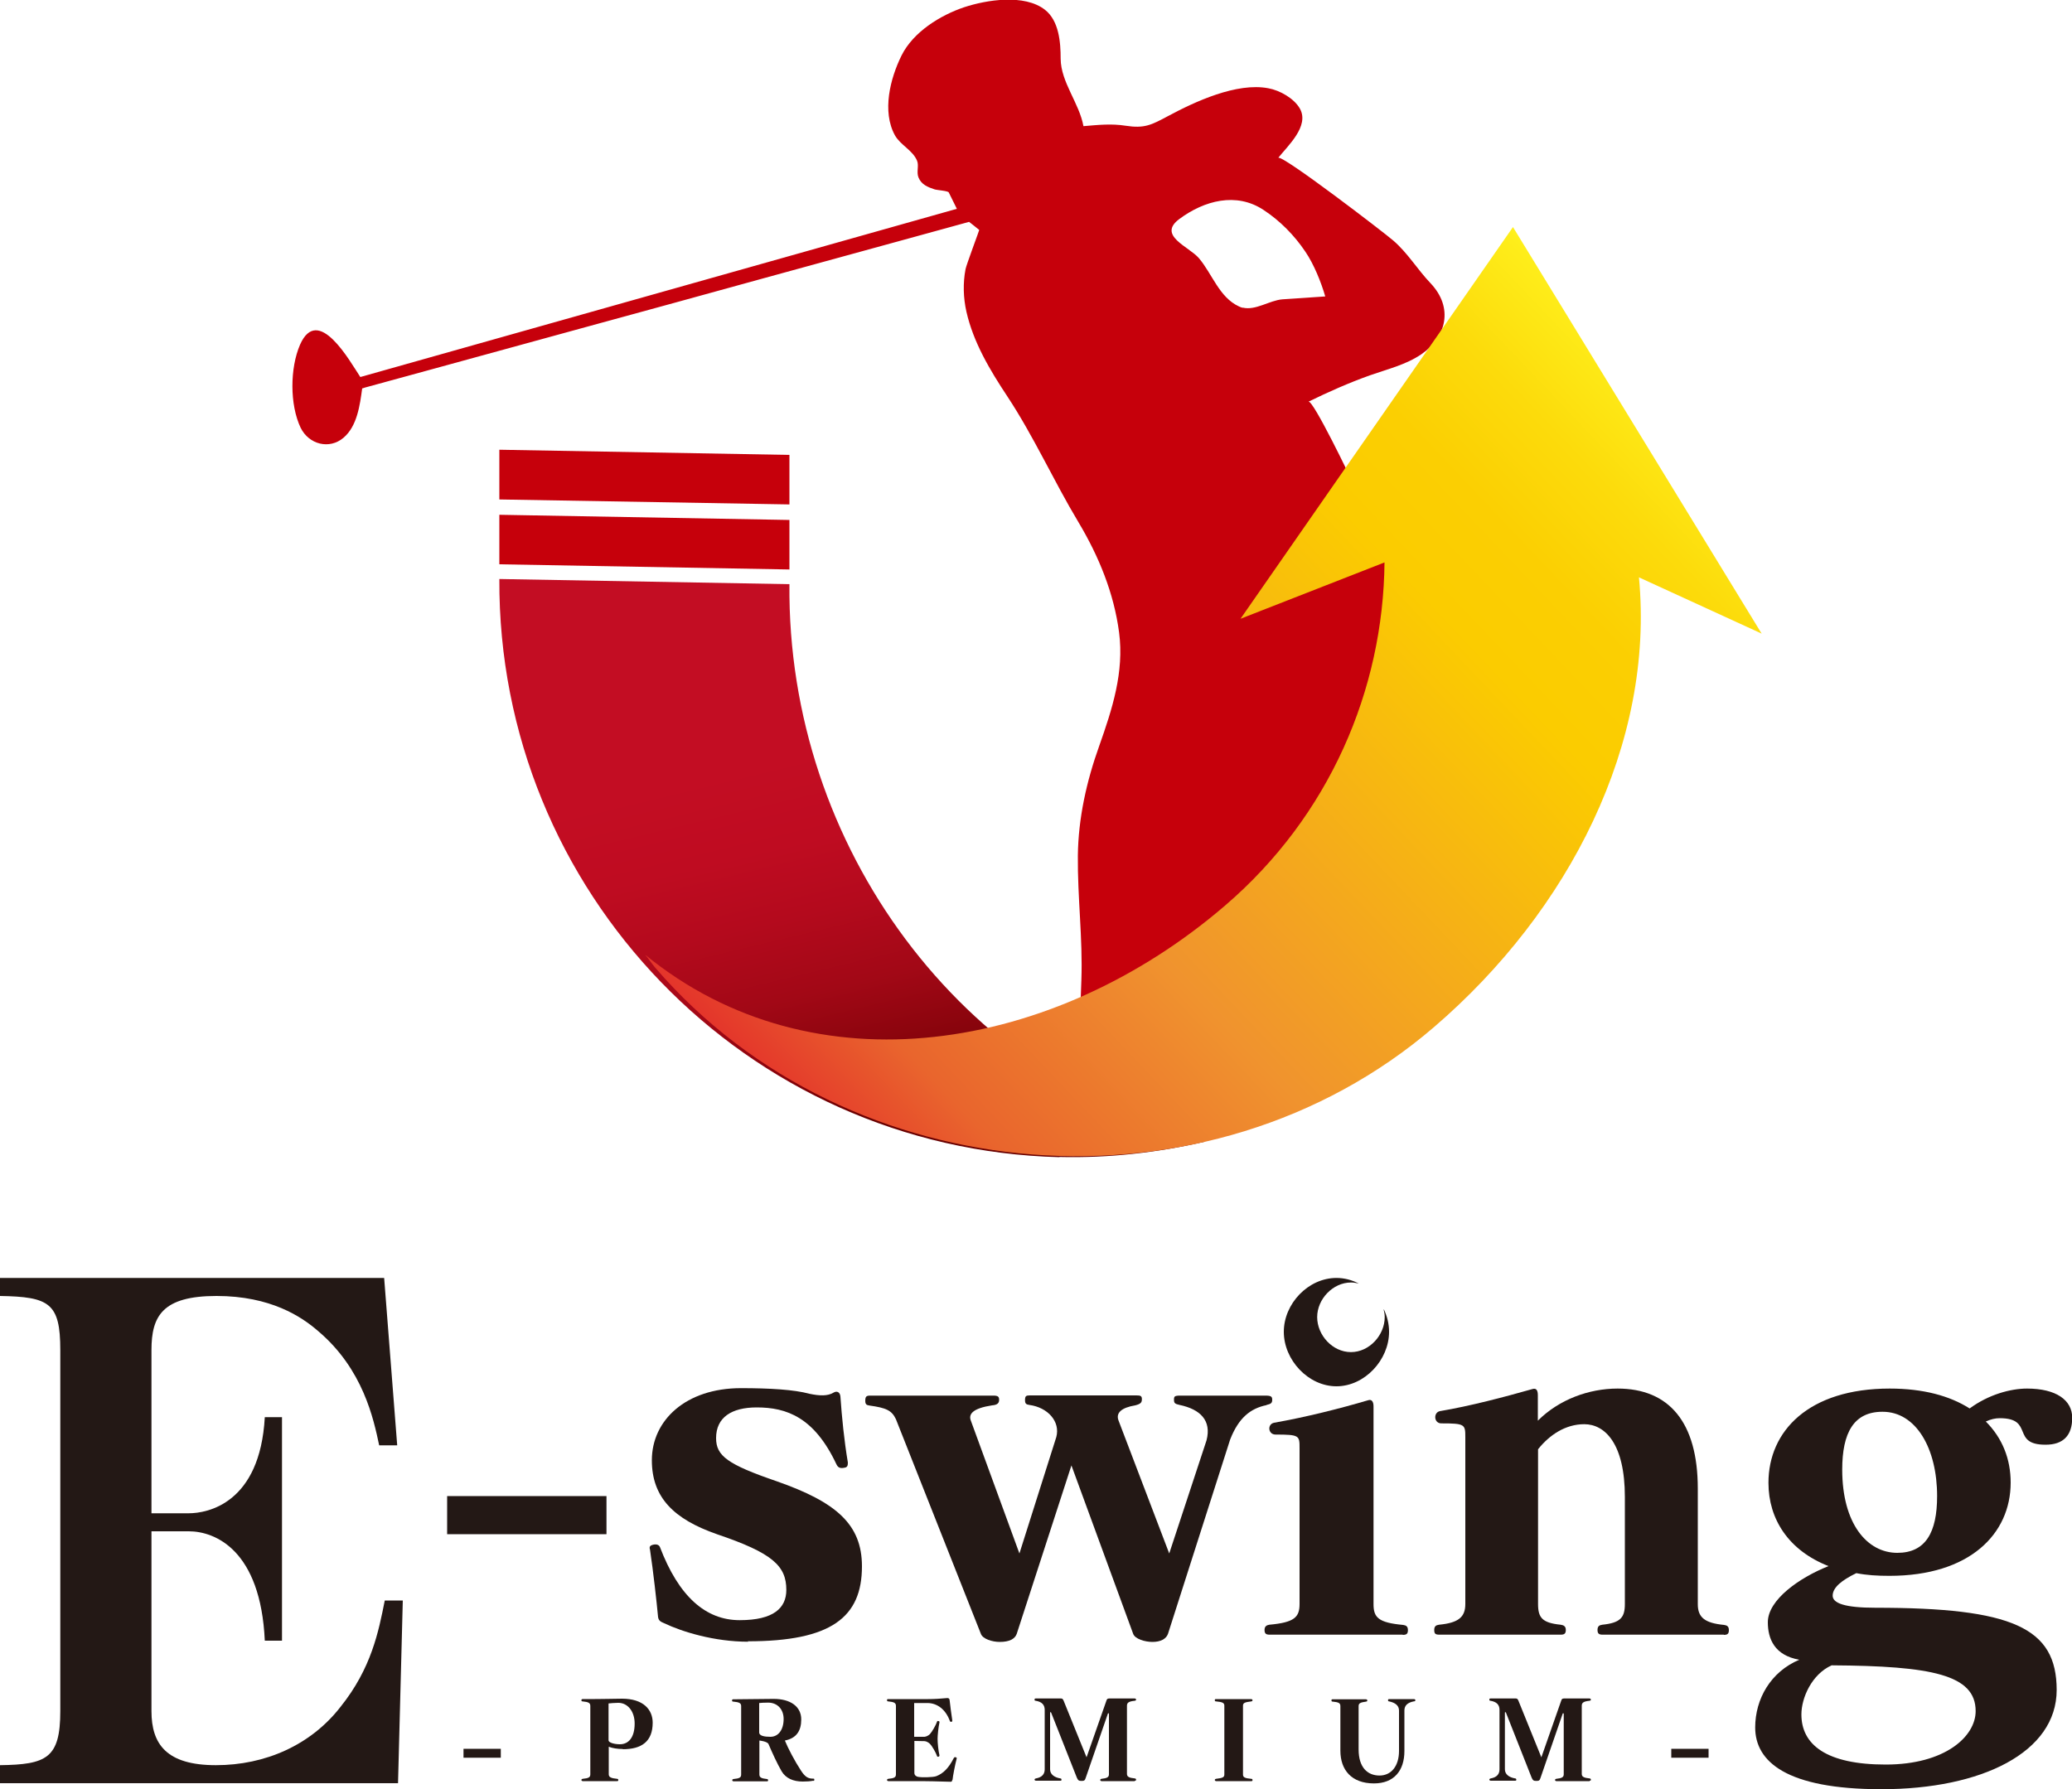
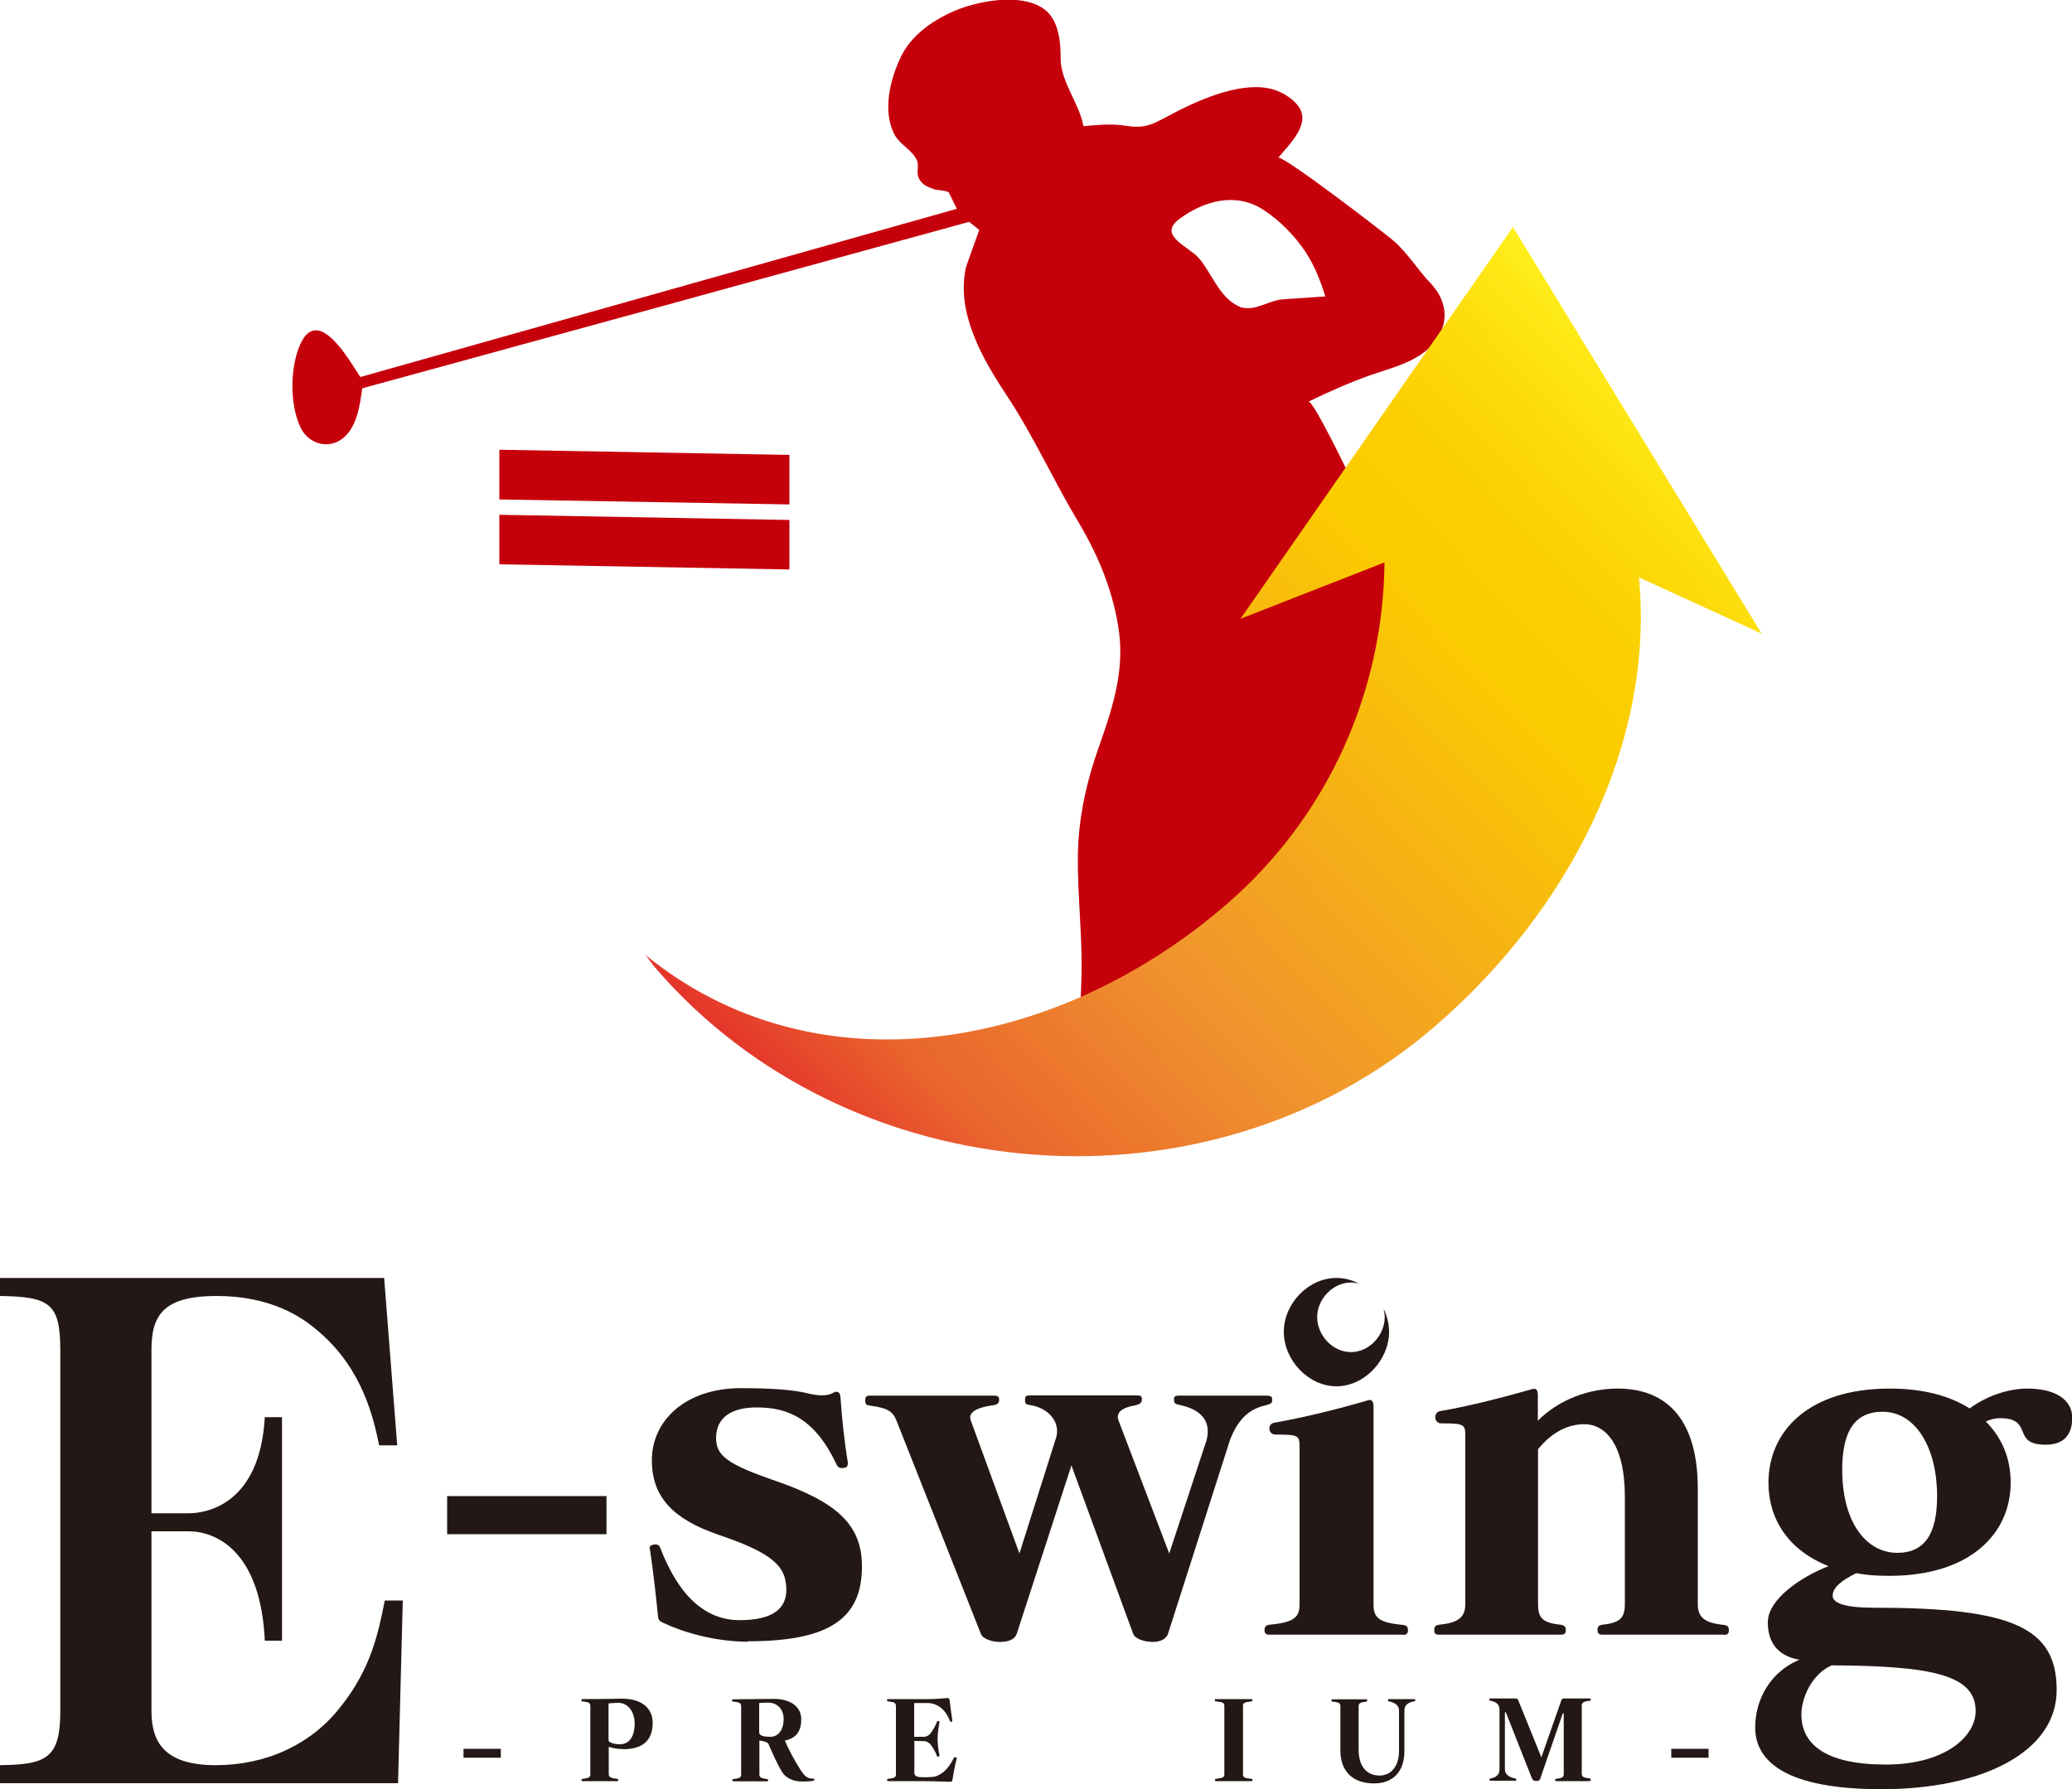
<svg xmlns="http://www.w3.org/2000/svg" id="_レイヤー_2" data-name="レイヤー 2" viewBox="0 0 100 86.37">
  <defs>
    <style>
      .cls-1 {
        fill: #231815;
      }

      .cls-1, .cls-2, .cls-3, .cls-4 {
        stroke-width: 0px;
      }

      .cls-2 {
        fill: url(#_名称未設定グラデーション_15);
      }

      .cls-3 {
        fill: #c6000b;
      }

      .cls-4 {
        fill: url(#_オレンジ_イエロー);
      }
    </style>
    <linearGradient id="_名称未設定グラデーション_15" data-name="名称未設定グラデーション 15" x1="-3975.98" y1="5572.85" x2="-3958.79" y2="5543.09" gradientTransform="translate(991.36 6804.07) rotate(136.48)" gradientUnits="userSpaceOnUse">
      <stop offset=".33" stop-color="#c30d23" />
      <stop offset=".45" stop-color="#bf0c21" />
      <stop offset=".55" stop-color="#b40a1d" />
      <stop offset=".66" stop-color="#a20816" />
      <stop offset=".76" stop-color="#88040c" />
      <stop offset=".85" stop-color="#680000" />
    </linearGradient>
    <linearGradient id="_オレンジ_イエロー" data-name="オレンジ、イエロー" x1="-4011.9" y1="5546.94" x2="-3957.23" y2="5546.94" gradientTransform="translate(991.36 6804.07) rotate(136.48)" gradientUnits="userSpaceOnUse">
      <stop offset="0" stop-color="#fff11d" />
      <stop offset=".01" stop-color="#feed1a" />
      <stop offset=".1" stop-color="#fcdb0b" />
      <stop offset=".19" stop-color="#fbcf02" />
      <stop offset=".28" stop-color="#fbcc00" />
      <stop offset=".67" stop-color="#f0932e" />
      <stop offset=".89" stop-color="#e9652d" />
      <stop offset="1" stop-color="#e4352b" />
    </linearGradient>
  </defs>
  <g id="_レイヤー_2-2" data-name="レイヤー 2">
    <g>
      <g>
        <path class="cls-3" d="M67.93,31.66c-.4-.45-.26-1.16-.35-1.71-.4-2.27-1.3-4.42-2.23-6.52-.16-.36-1.98-4.14-2.2-4.04.96-.47,1.95-.91,2.96-1.27.85-.3,1.74-.51,2.49-1.02,1.21-.83,1.56-2.25.44-3.43-.63-.66-1.11-1.47-1.8-2.06-.41-.36-5.39-4.18-5.55-3.99.47-.59,1.51-1.53,1.05-2.37-.28-.5-.97-.89-1.53-.99-1.52-.29-3.53.64-4.85,1.35-.79.42-1.12.6-2.03.46-.69-.11-1.34-.04-2.04.02-.2-1.11-1.09-2.12-1.1-3.25,0-.8-.08-1.84-.76-2.37-.99-.77-2.81-.48-3.9-.12-1.16.39-2.46,1.2-3.02,2.33-.55,1.11-.95,2.7-.32,3.85.27.48.86.72,1.07,1.23.1.24-.04.55.07.81.14.34.44.46.77.57.12.04.65.07.69.15,0,0,.39.79.39.79l-28.79,8.12c-.51-.77-2.04-3.53-2.91-1.56-.49,1.13-.5,2.9.03,4.01.4.81,1.39,1.06,2.07.48.66-.56.79-1.58.9-2.38,0,0,.12-.03.13-.04,1.13-.31,2.27-.62,3.4-.93,2.45-.67,4.89-1.34,7.33-2.01,2.82-.77,5.63-1.54,8.45-2.32,2.36-.65,4.71-1.29,7.07-1.94.97-.27,1.94-.53,2.91-.8.17.13.33.26.49.39.01,0-.63,1.71-.66,1.89-.13.67-.11,1.38.04,2.05.34,1.5,1.14,2.83,1.98,4.1,1.28,1.94,2.23,4.07,3.43,6.07.98,1.64,1.71,3.42,1.96,5.32.25,1.91-.33,3.7-.96,5.48-.61,1.7-1.01,3.49-1.03,5.3-.02,2,.24,3.99.17,6-.06,1.88-.18,3.76.04,5.63,7.27-3.75,13.07-11.4,15.98-21.03-.1-.08-.19-.16-.28-.26ZM59.98,14.86c-.06-.01-.12-.04-.19-.07-.95-.44-1.29-1.58-1.93-2.33-.48-.56-2.02-1.09-.94-1.89,1.2-.89,2.75-1.31,4.07-.43.79.52,1.48,1.22,2.01,2.01.41.6.76,1.47.96,2.16,0,0-1.89.13-2.07.14-.62.05-1.29.55-1.91.4Z" />
        <g>
          <g>
-             <path class="cls-2" d="M51.13,55.85c2.42.06,4.77-.22,7.03-.74-11.68-2.88-20.18-14.2-20.06-26.91l-14-.25c-.08,15.08,11.89,27.52,27.03,27.91Z" />
            <polygon class="cls-3" points="24.1 24.85 38.1 25.1 38.1 27.49 24.1 27.24 24.1 24.85" />
            <polygon class="cls-3" points="24.1 21.71 38.1 21.96 38.1 24.35 24.1 24.11 24.1 21.71" />
          </g>
          <path class="cls-4" d="M85.03,30.6l-12.01-19.64-13.15,18.91,6.95-2.72c-.06,6.15-2.66,12.24-7.69,16.56-8.25,7.09-19.85,9.03-27.99,2.38.17.2.31.42.48.62,9.35,10.88,26.71,12.22,37.59,2.87,6.54-5.62,10.65-13.71,9.89-21.71l5.93,2.72Z" />
        </g>
      </g>
      <g>
        <g>
          <path class="cls-1" d="M22.37,84.85v-.43h1.8v.43h-1.8Z" />
          <path class="cls-1" d="M30.06,84.43c-.26,0-.5-.04-.68-.11v1.33c0,.14.11.19.41.22.03,0,.05.02.05.06s-.02.05-.06.05h-1.66s-.06-.01-.06-.05.02-.05.05-.06c.3-.03.38-.07.38-.22v-3.3c0-.15-.09-.19-.38-.22-.03,0-.05-.01-.05-.06,0-.04.03-.05.06-.05,1.01,0,1.67-.02,1.9-.02,1.02,0,1.48.52,1.48,1.16,0,.91-.54,1.28-1.44,1.28ZM29.84,82.2c-.12,0-.43.02-.47.03v1.78c0,.11.27.19.55.19.41,0,.71-.32.71-1,0-.58-.33-1-.79-1Z" />
          <path class="cls-1" d="M39.25,85.96c-.16.03-.32.04-.51.04-.46,0-.82-.16-1.02-.5-.22-.38-.46-.91-.63-1.31-.06-.13-.44-.17-.44-.17v1.64c0,.14.09.19.37.22.03,0,.05.02.05.06s-.02.05-.06.05h-1.61s-.06-.01-.06-.05.02-.05.05-.06c.3-.03.38-.07.38-.22v-3.3c0-.15-.09-.19-.39-.22-.03,0-.05-.01-.05-.06,0-.04.03-.05.06-.05.73,0,1.22-.02,1.95-.02.81,0,1.33.37,1.33.99,0,.55-.23.91-.79,1.02.15.37.48,1,.77,1.44.21.33.36.4.6.4.04,0,.05,0,.05.05s-.01.05-.04.06ZM37.08,82.19c-.15,0-.4.01-.44.02v1.42c0,.17.27.21.54.21.38,0,.64-.33.64-.86,0-.47-.3-.79-.75-.79Z" />
          <path class="cls-1" d="M45.96,85.91c-.01.09-.03.1-.09.1-.75-.02-1.08-.03-1.4-.03h-1.6s-.06-.01-.06-.05.02-.05.05-.06c.3-.03.38-.07.38-.22v-3.3c0-.15-.09-.19-.38-.22-.03,0-.05-.01-.05-.06,0-.04.01-.05.06-.05h1.92c.31,0,.6-.02.93-.05.04,0,.1.01.11.09.02.21.09.73.13.99,0,.04,0,.05-.03.06-.06.02-.07,0-.09-.04-.2-.55-.61-.86-1.08-.86h-.64v1.63c.09,0,.44,0,.5,0,.09-.01.19-.06.26-.13.11-.12.29-.44.34-.59.01-.04.03-.05.07-.04.04.01.06.02.05.07-.05.22-.09.62-.09.79,0,.2.04.59.09.79,0,.04-.01.06-.05.07-.04.01-.06,0-.07-.04-.05-.15-.23-.47-.34-.58-.06-.06-.16-.12-.25-.13-.06,0-.4-.01-.5-.01v1.54c0,.13.1.17.16.19.17.04.74.03.9-.03.33-.13.59-.38.84-.87.03-.04.04-.06.1-.04.04.01.05.02.04.07-.07.26-.18.82-.2,1.03Z" />
-           <path class="cls-1" d="M54.77,85.98h-1.61s-.06-.01-.06-.05.02-.05.05-.06c.28-.03.37-.08.37-.22v-2.93s-.04-.04-.05,0l-1.07,3.1c-.04.14-.09.15-.21.15-.13,0-.16-.03-.22-.16l-1.24-3.14s-.05-.06-.05.02v2.72c0,.24.2.39.5.44.03,0,.05.02.05.06s-.01.05-.06.05h-1.18s-.06-.01-.06-.05.03-.05.06-.06c.3-.05.43-.21.43-.44v-2.87c0-.24-.13-.39-.44-.44-.03,0-.05-.01-.05-.06,0-.04.02-.05.06-.05h1.22c.07,0,.09.04.12.1l1.11,2.74.96-2.74c.02-.06.04-.1.13-.1h1.24s.06.01.06.05c0,.05-.03.05-.06.06-.29.03-.38.09-.38.24v3.29c0,.14.1.19.38.22.03,0,.06.02.06.06s-.02.05-.06.05Z" />
          <path class="cls-1" d="M60.39,85.98h-1.7s-.06-.01-.06-.05.02-.05.05-.06c.32-.04.41-.07.41-.21v-3.32c0-.14-.09-.18-.41-.21-.03,0-.05-.01-.05-.06,0-.04.01-.05.06-.05h1.7s.06.01.06.05c0,.05-.03.05-.05.06-.32.04-.41.07-.41.21v3.32c0,.14.09.18.41.21.03,0,.05.02.05.06s-.02.05-.06.05Z" />
          <path class="cls-1" d="M68.23,82.13c-.3.06-.45.2-.45.44v1.96c0,.94-.5,1.56-1.47,1.56-1.08,0-1.62-.65-1.62-1.58v-2.15c0-.15-.08-.19-.38-.22-.03,0-.05-.01-.05-.06,0-.04.01-.05.06-.05h1.61s.06.01.06.05c0,.05-.02.05-.05.06-.29.04-.37.08-.37.22v2.09c0,.87.43,1.26,1.01,1.26.55,0,.94-.44.94-1.19v-1.95c0-.24-.19-.38-.48-.44-.03,0-.05-.01-.05-.06,0-.04.02-.05.06-.05h1.2s.06.01.06.05c0,.05-.03.05-.06.06Z" />
          <path class="cls-1" d="M76.72,85.98h-1.61s-.06-.01-.06-.05.02-.05.05-.06c.28-.03.37-.08.37-.22v-2.93s-.04-.04-.05,0l-1.07,3.1c-.04.14-.09.15-.21.15-.13,0-.16-.03-.22-.16l-1.24-3.14s-.05-.06-.05.02v2.72c0,.24.2.39.5.44.03,0,.05.02.05.06s-.01.05-.06.05h-1.18s-.06-.01-.06-.05.03-.05.06-.06c.3-.05.43-.21.43-.44v-2.87c0-.24-.13-.39-.44-.44-.03,0-.05-.01-.05-.06,0-.04.02-.05.06-.05h1.22c.07,0,.09.04.12.1l1.11,2.74.96-2.74c.02-.06.04-.1.13-.1h1.24s.06.01.06.05c0,.05-.03.05-.06.06-.29.03-.38.09-.38.24v3.29c0,.14.1.19.38.22.03,0,.06.02.06.06s-.02.05-.06.05Z" />
          <path class="cls-1" d="M80.66,84.85v-.43h1.8v.43h-1.8Z" />
        </g>
        <path class="cls-1" d="M19.2,86.08H0v-.87c2.24-.03,2.91-.33,2.91-2.61v-17.43c0-2.27-.53-2.57-2.91-2.61v-.87h18.54l.63,8.08h-.87c-.27-1.27-.77-3.67-2.94-5.51-.8-.7-2.3-1.7-4.91-1.7s-3.14.97-3.14,2.61v7.88h1.8c.9,0,3.44-.47,3.67-4.64h.83v10.79h-.83c-.2-4.38-2.4-5.28-3.67-5.28h-1.8v8.68c0,1.6.73,2.61,3.11,2.61s4.58-.97,6.01-2.81c1.5-1.87,1.84-3.64,2.14-5.14h.87l-.23,8.82Z" />
        <path class="cls-1" d="M21.58,74.06v-1.84h7.69v1.84h-7.69Z" />
        <path class="cls-1" d="M36.11,79.25c-1.64,0-3.19-.48-4.05-.89-.16-.07-.27-.11-.3-.3-.07-.75-.23-2.19-.39-3.26-.05-.14.02-.2.14-.23.2-.05.3.02.34.11.91,2.39,2.21,3.53,3.85,3.53s2.25-.59,2.25-1.46c0-1.16-.66-1.78-3.35-2.69-2.09-.73-3.14-1.78-3.14-3.57,0-1.93,1.64-3.48,4.3-3.48,1.39,0,2.57.07,3.3.27.52.11.89.11,1.16-.05.18-.11.32-.02.34.18.07,1,.18,2.12.36,3.19,0,.14-.02.23-.16.25-.23.05-.32-.02-.39-.16-1.07-2.28-2.41-2.75-3.85-2.75-1.21,0-1.96.48-1.96,1.48,0,.86.55,1.27,2.94,2.09,2.85,1,4.1,2.07,4.1,4.1,0,2.46-1.48,3.62-5.51,3.62Z" />
        <path class="cls-1" d="M61.12,67.83c-.77.16-1.34.61-1.75,1.66l-3,9.38c-.09.25-.36.39-.75.39-.36,0-.84-.14-.93-.39l-2.98-8.13-2.64,8.13c-.09.25-.36.39-.82.39-.36,0-.82-.14-.91-.39l-4.1-10.36c-.2-.43-.48-.55-1.27-.66-.16-.02-.21-.07-.21-.23,0-.2.05-.25.23-.25h5.96c.21,0,.27.05.27.2s-.07.25-.34.27c-.91.14-1.16.41-1.02.75l2.34,6.4,1.78-5.62c.2-.75-.41-1.43-1.3-1.55-.16-.02-.21-.07-.21-.23,0-.2.05-.23.23-.23h5.14c.2,0,.27.02.27.18s-.05.23-.32.3c-.66.11-.96.36-.8.75l2.44,6.4,1.8-5.46c.25-.96-.3-1.5-1.3-1.71-.23-.05-.27-.09-.27-.25s.02-.2.3-.2h4.12c.27,0,.32.05.32.2s-.05.2-.27.25Z" />
        <path class="cls-1" d="M67.7,78.91h-6.42c-.18,0-.25-.05-.25-.23s.11-.23.23-.25c1.21-.11,1.46-.36,1.46-1v-7.52c0-.61,0-.66-1.16-.66-.36,0-.41-.5-.07-.57,1.53-.27,3.16-.68,4.55-1.09.16-.05.25.07.25.3v9.55c0,.64.23.89,1.43,1,.14.02.23.07.23.25s-.07.23-.25.23Z" />
        <path class="cls-1" d="M66.78,63.22c.03.12.05.24.05.36,0,.87-.74,1.69-1.63,1.69s-1.63-.82-1.63-1.69.76-1.67,1.63-1.67c.13,0,.25.02.38.05-.33-.17-.69-.27-1.08-.27-1.36,0-2.54,1.24-2.54,2.6s1.18,2.63,2.54,2.63,2.54-1.27,2.54-2.63c0-.38-.09-.74-.25-1.08Z" />
        <path class="cls-1" d="M83.2,78.91h-5.85c-.18,0-.25-.05-.25-.23s.09-.23.23-.25c.89-.09,1.09-.36,1.09-1v-5.17c0-2.57-.96-3.51-1.96-3.51-.91,0-1.68.52-2.23,1.21v7.47c0,.66.2.91,1.09,1,.14.02.25.07.25.25s-.07.23-.25.23h-5.85c-.2,0-.25-.05-.25-.23s.09-.23.23-.25c.93-.09,1.27-.36,1.27-1v-8.06c0-.61-.02-.66-1.16-.66-.36,0-.39-.52-.07-.59,1.48-.25,3.1-.68,4.48-1.07.18-.05.25.07.25.3v1.23c1.02-1.02,2.46-1.55,3.85-1.55,2.48,0,3.87,1.62,3.87,4.83v5.58c0,.64.34.91,1.27,1,.14.02.23.07.23.25s-.07.23-.25.23Z" />
        <path class="cls-1" d="M98.72,69.74c-1.68,0-.53-1.28-2.21-1.28-.21,0-.43.05-.67.16.8.8,1.2,1.81,1.2,2.95,0,2.47-1.97,4.5-5.85,4.5-.59,0-1.09-.03-1.6-.13-.72.35-1.12.69-1.14,1.06-.03.4.61.61,2.05.61,6.63,0,8.76.96,8.76,3.97s-3.62,4.79-8.46,4.79c-4.58,0-6.09-1.33-6.09-2.98,0-1.38.75-2.69,2.13-3.27-1.2-.21-1.52-1.01-1.52-1.81,0-1.09,1.54-2.16,2.93-2.71-1.92-.75-2.9-2.26-2.9-4.02,0-2.5,1.94-4.55,5.85-4.55,1.62,0,2.9.35,3.86.96.91-.67,1.97-.96,2.77-.96,1.41,0,2.18.56,2.18,1.41s-.43,1.3-1.28,1.3ZM88.4,80.39c-.96.43-1.46,1.57-1.46,2.37,0,1.46,1.2,2.42,4.07,2.42s4.34-1.36,4.34-2.58c0-1.76-2.13-2.18-6.95-2.21ZM90.85,68.15c-1.38,0-1.94,1.01-1.94,2.79,0,2.61,1.2,4.02,2.66,4.02,1.36,0,1.92-.98,1.92-2.74,0-2.29-1.01-4.07-2.63-4.07Z" />
      </g>
    </g>
  </g>
</svg>